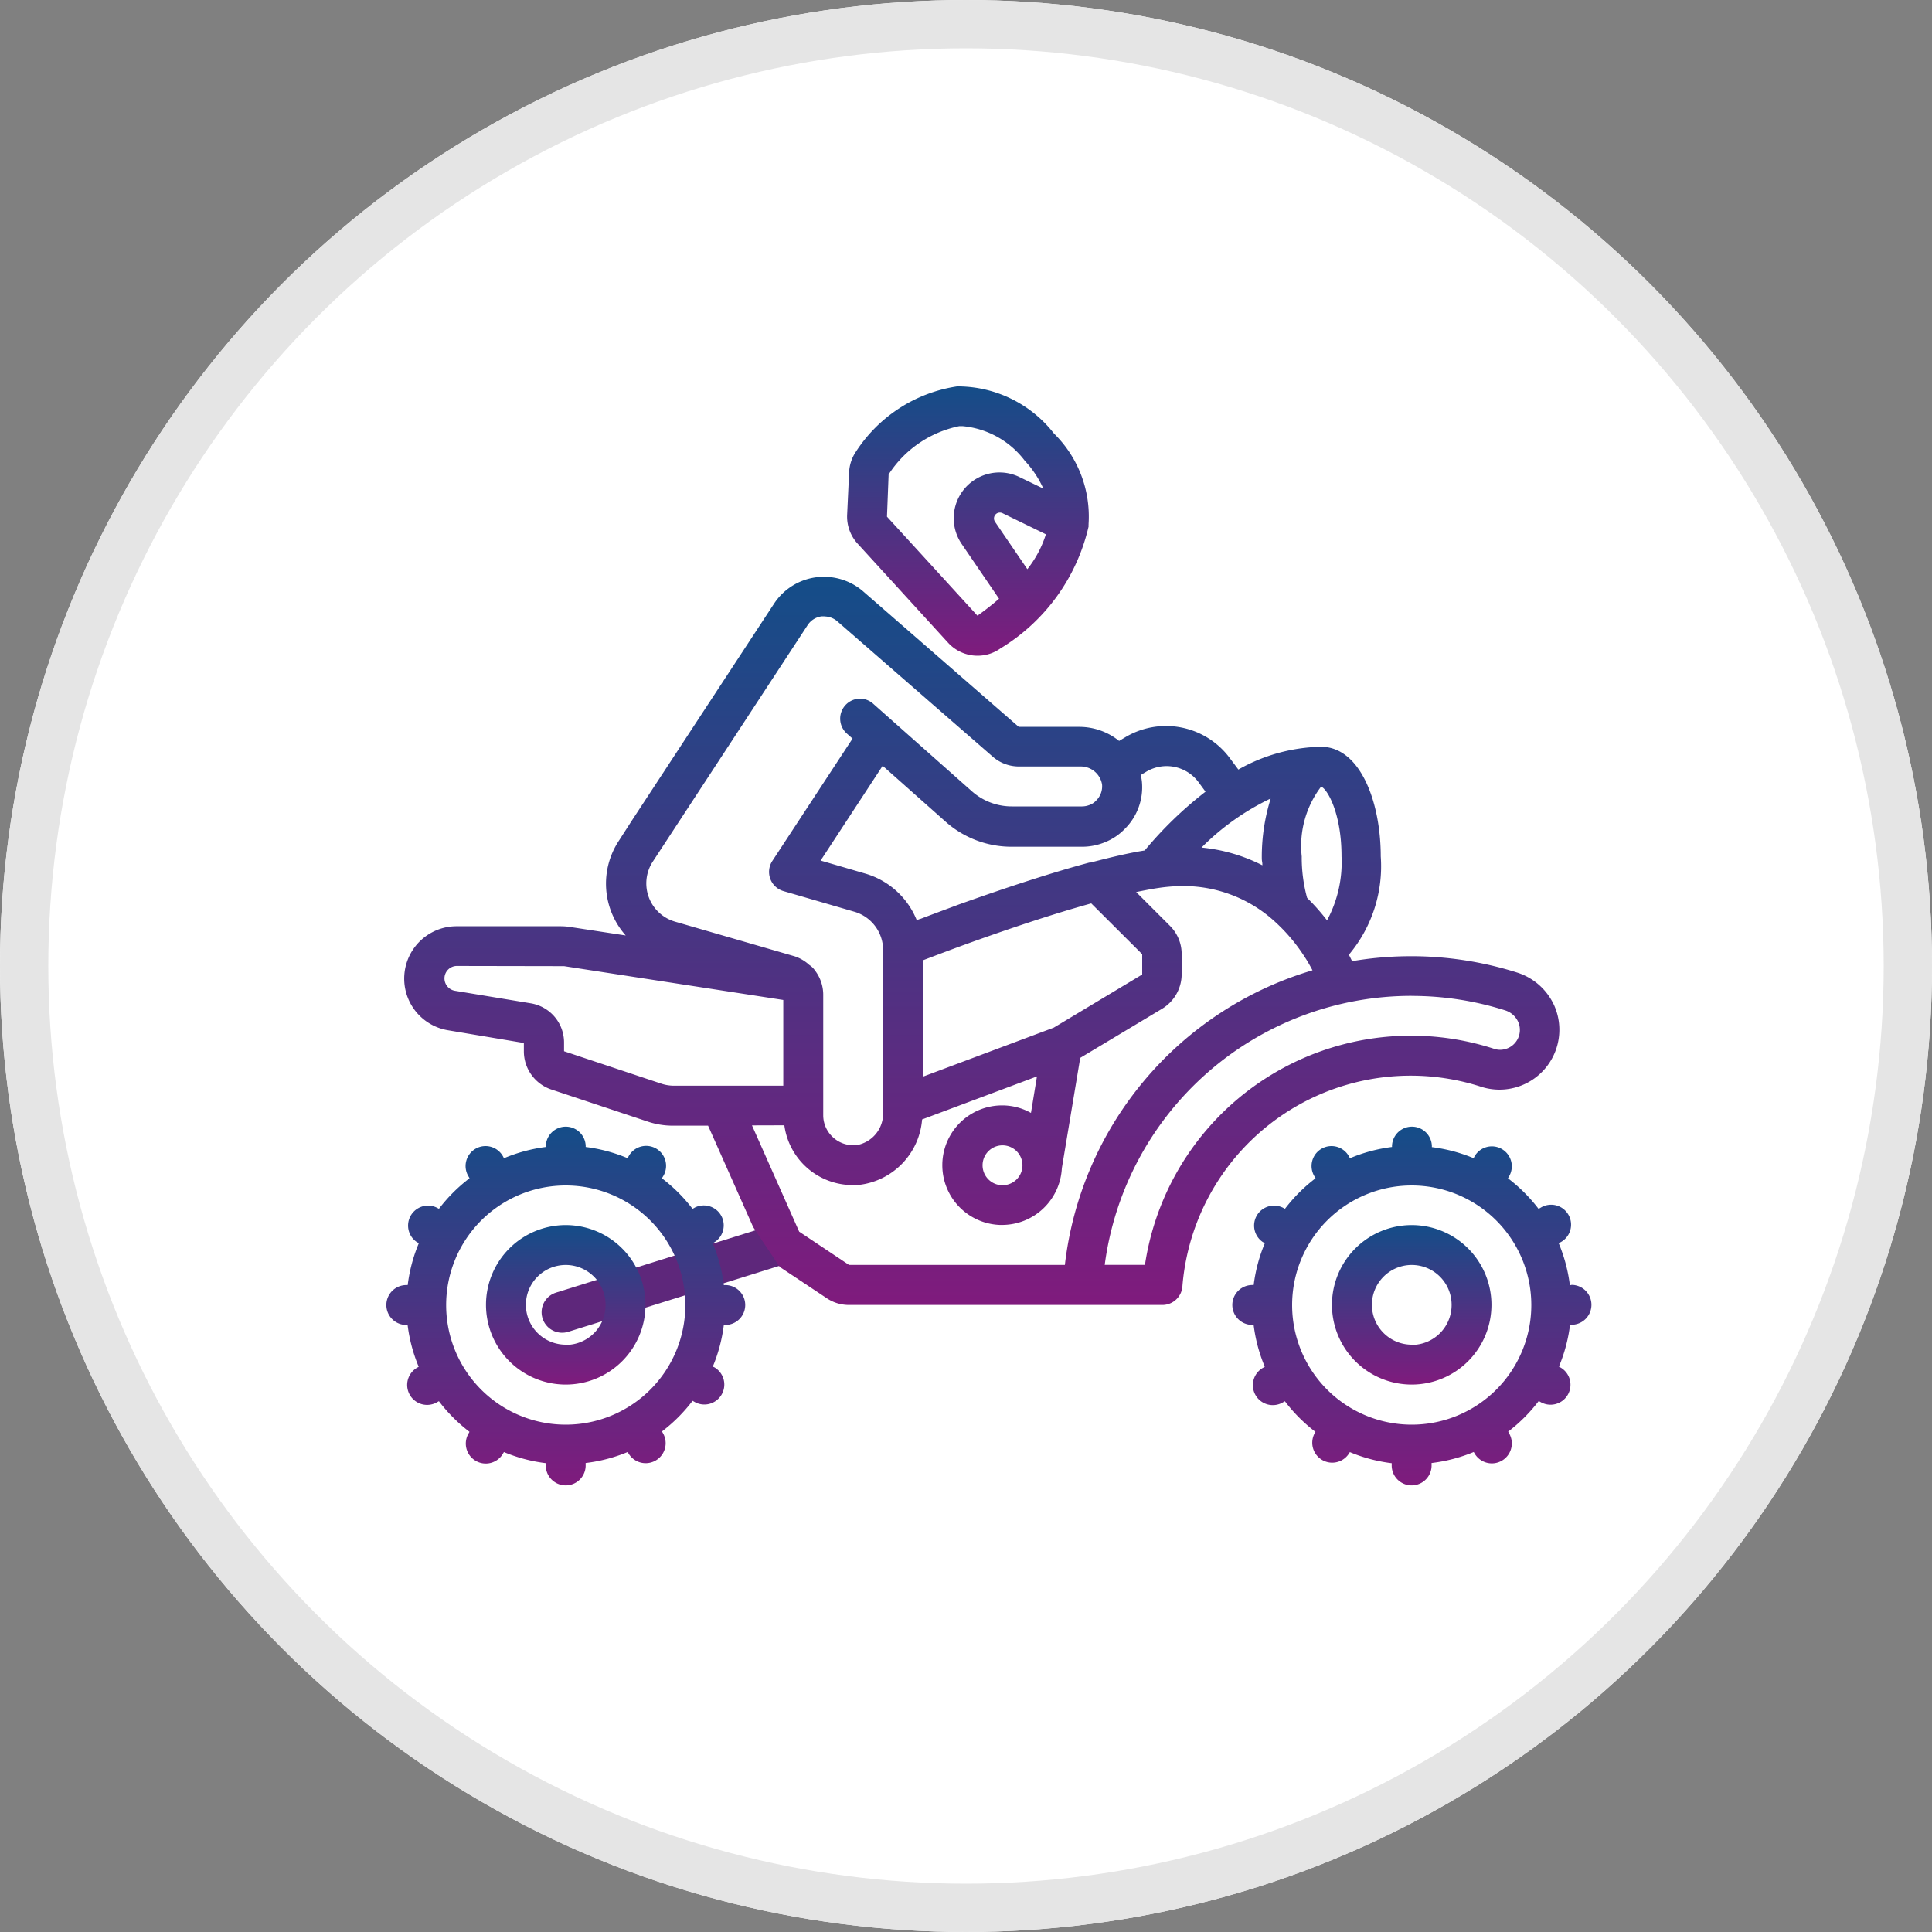
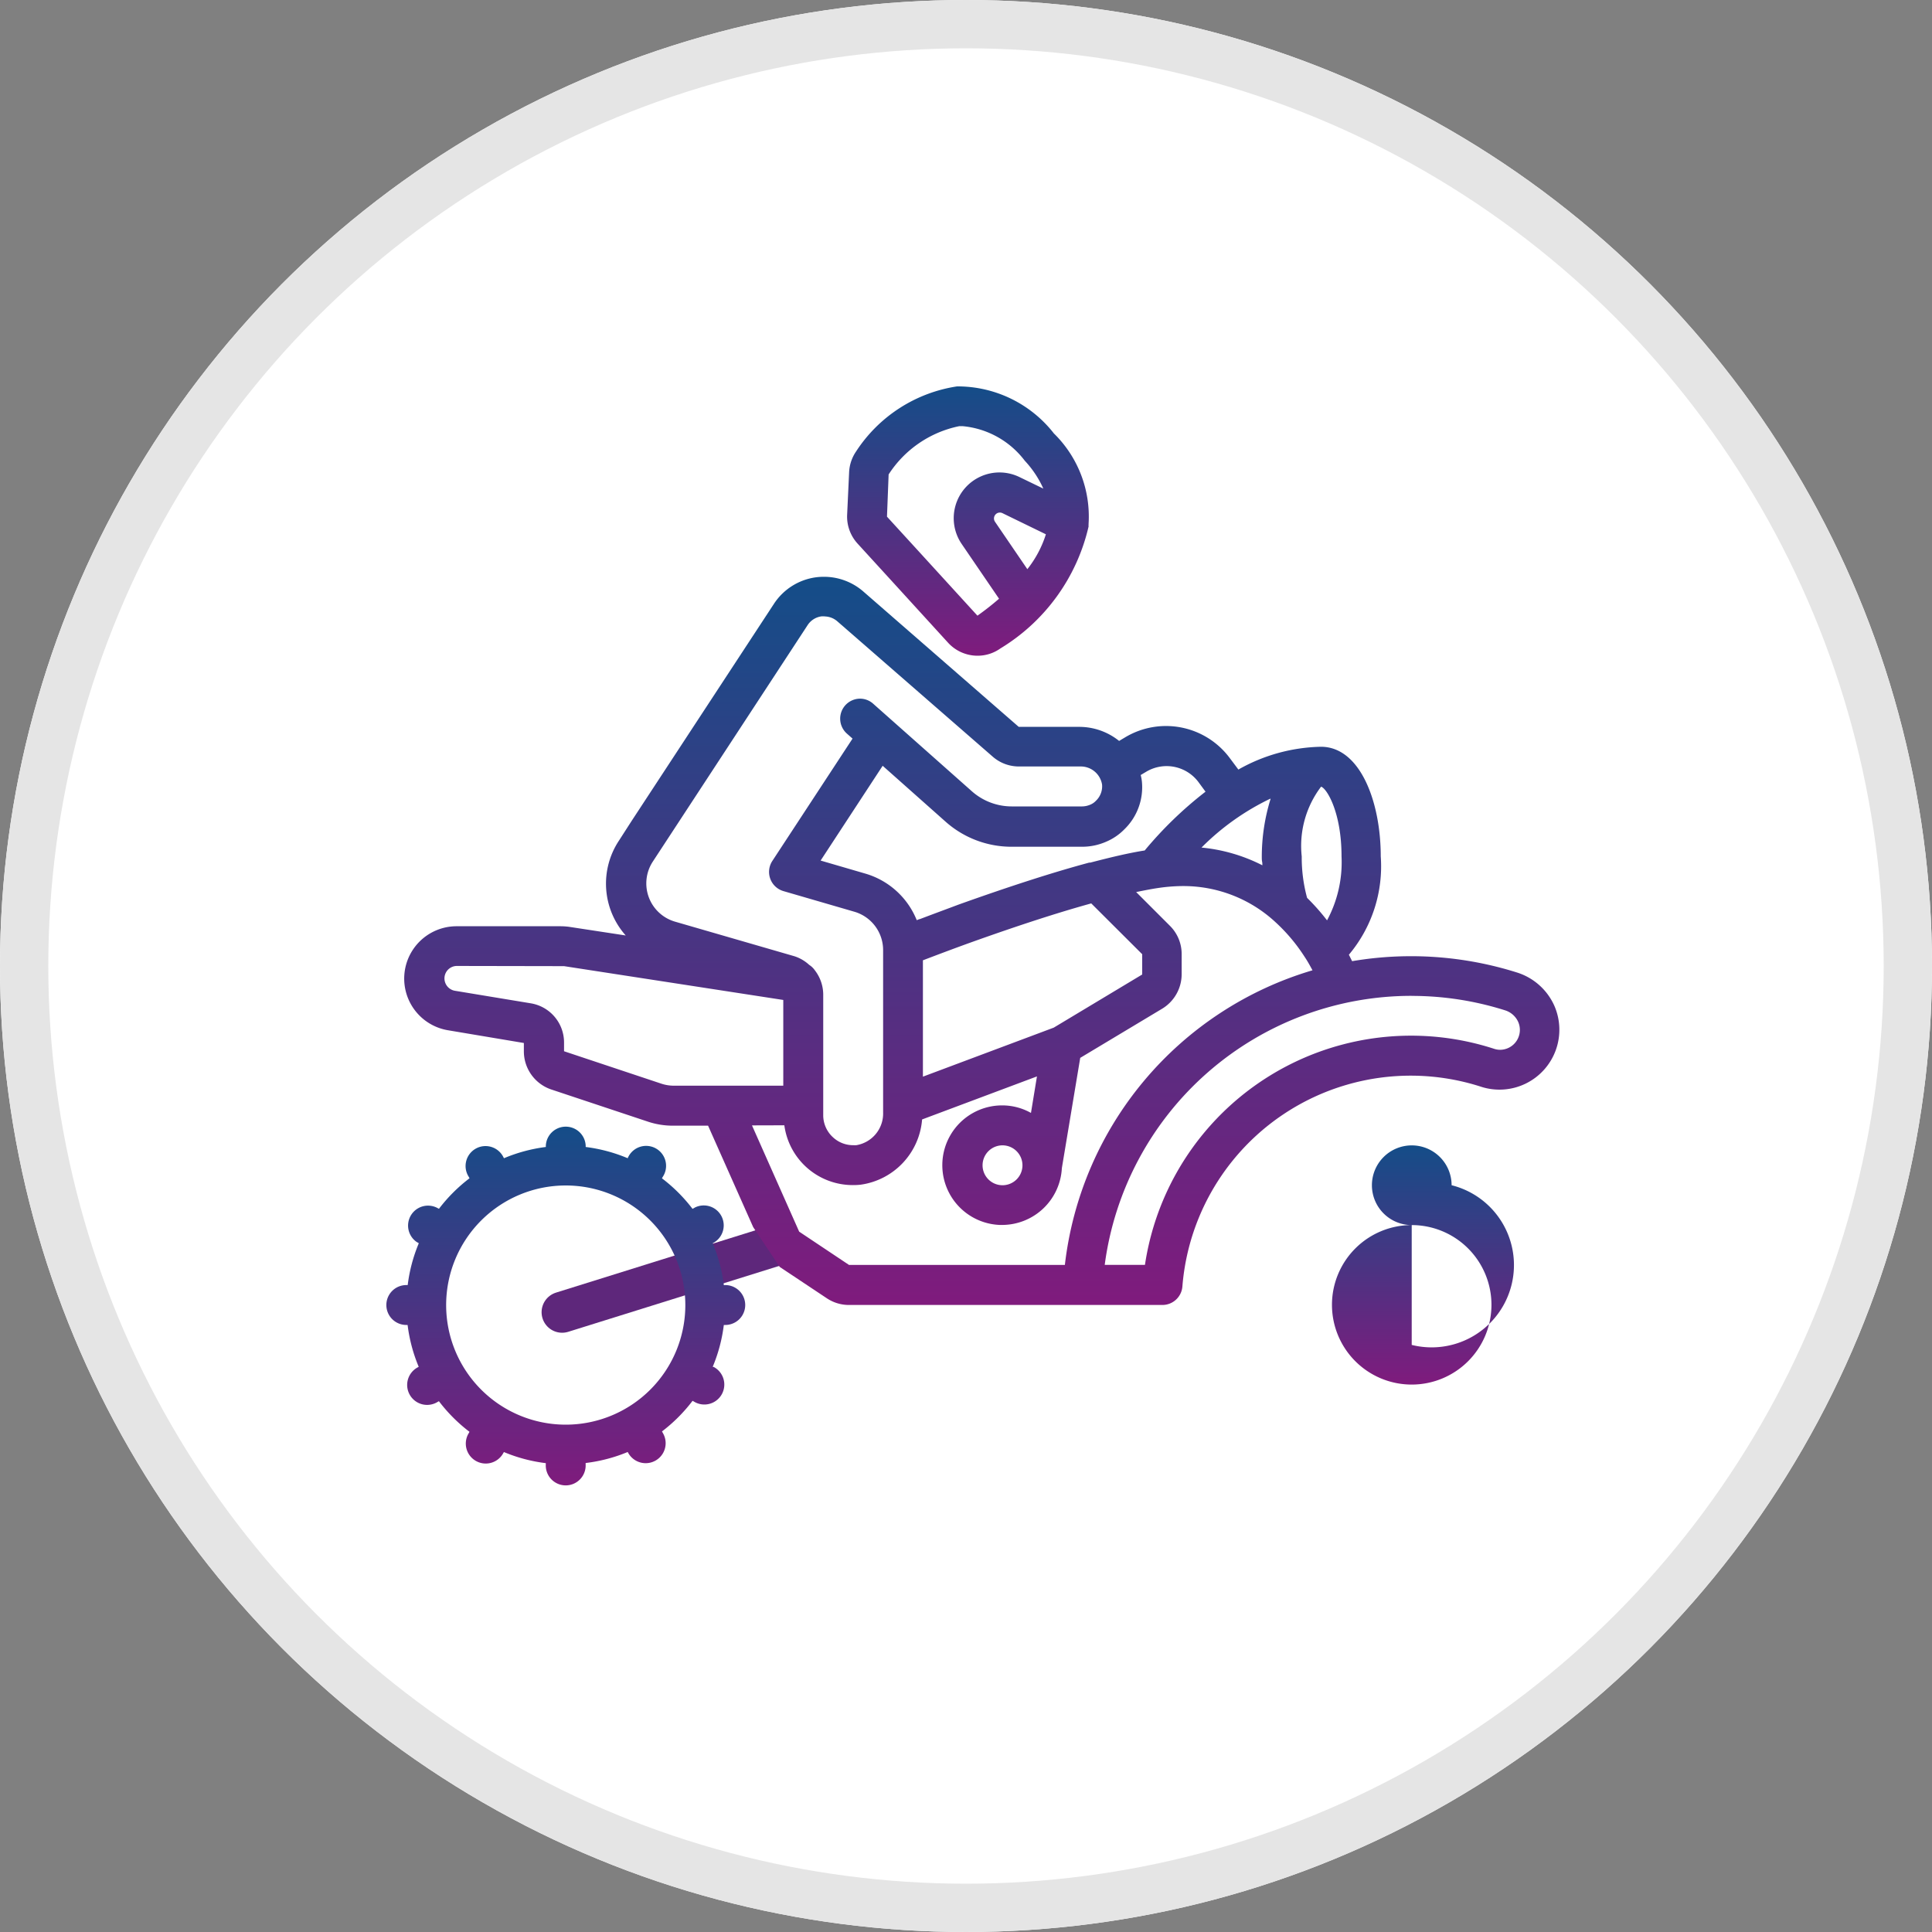
<svg xmlns="http://www.w3.org/2000/svg" width="40" height="40" viewBox="0 0 40 40">
  <rect x="0" y="0" width="40" height="40" fill="#808080" stroke="none" />
  <defs>
    <linearGradient id="linear-gradient" x1="0.5" x2="0.5" y2="1" gradientUnits="objectBoundingBox">
      <stop offset="0" stop-color="#144d88" />
      <stop offset="1" stop-color="#7f1b7d" />
    </linearGradient>
  </defs>
  <g id="Two_Wheeler_Insurance" data-name="Two Wheeler Insurance" transform="translate(-5283 -2139)">
    <g id="Group_32273" data-name="Group 32273" transform="translate(5205 89)">
      <g id="Ellipse_575" data-name="Ellipse 575" transform="translate(78 2050)" fill="#fff" stroke="#e5e5e5" stroke-width="1">
        <circle cx="20" cy="20" r="20" stroke="none" />
        <circle cx="20" cy="20" r="19.5" fill="none" />
      </g>
      <g id="Group_32269" data-name="Group 32269" transform="translate(-79.926 113.632)">
        <g id="Group_32268" data-name="Group 32268" transform="translate(165.926 1944.368)">
          <g id="Group_1848" transform="translate(0)">
            <line id="Line_125" y1="1.392" x2="4.456" transform="translate(3.638 17.776)" fill="none" stroke="#5e277b" stroke-linecap="round" stroke-width="0.85" />
            <path id="Subtraction_6" d="M66.483,934.893h-6.5a.823.823,0,0,1-.458-.139l-.975-.649-.549-.824-.934-2.1h-.73a1.637,1.637,0,0,1-.514-.083l-2.007-.668a.834.834,0,0,1-.563-.784v-.177l-1.573-.264a1.084,1.084,0,0,1,.179-2.153h2.159a1.39,1.39,0,0,1,.165.011l1.179.18a1.613,1.613,0,0,1-.142-1.961l.265-.412,2.946-4.494a1.237,1.237,0,0,1,.865-.548,1.254,1.254,0,0,1,.167-.011,1.24,1.24,0,0,1,.813.3l3.223,2.807h1.259a1.317,1.317,0,0,1,.819.291l.121-.072a1.645,1.645,0,0,1,2.168.424l.18.241a3.6,3.6,0,0,1,1.71-.472c.813,0,1.238,1.142,1.238,2.269a2.844,2.844,0,0,1-.66,2.037c.016.03.03.059.044.087l.005.01.018.036a7.293,7.293,0,0,1,3.418.236,1.26,1.26,0,0,1,.768.685,1.24,1.24,0,0,1-1.5,1.684,4.742,4.742,0,0,0-6.2,4.132.415.415,0,0,1-.41.381Zm5.149-6.4a6.407,6.407,0,0,0-6.353,5.57h.833a5.571,5.571,0,0,1,7.237-4.471.4.4,0,0,0,.116.018.412.412,0,0,0,.374-.579.442.442,0,0,0-.267-.237,6.4,6.4,0,0,0-1.941-.3Zm-13.656,2.682.977,2.2,1.032.689h4.469a7.224,7.224,0,0,1,5.127-6.1c-.05-.092-.1-.185-.166-.283a3.615,3.615,0,0,0-.6-.713,2.8,2.8,0,0,0-1.908-.748h-.028a3.623,3.623,0,0,0-.5.041c-.143.021-.306.054-.449.083l.7.7a.822.822,0,0,1,.242.585v.42a.836.836,0,0,1-.4.708l-1.7,1.02-.381,2.287v.006a1.24,1.24,0,0,1-1.236,1.166h-.05a1.238,1.238,0,0,1,.052-2.475h.005a1.213,1.213,0,0,1,.59.156l.124-.756-2.378.891a1.481,1.481,0,0,1-1.282,1.352,1.4,1.4,0,0,1-.145.007h-.009a1.429,1.429,0,0,1-1.416-1.238Zm5.188.413a.413.413,0,1,0,.412.413.414.414,0,0,0-.412-.413Zm-3.69-10.952a.455.455,0,0,0-.058,0,.406.406,0,0,0-.289.183l-3.208,4.9,0,0a.825.825,0,0,0,.464,1.238l2.472.716a.823.823,0,0,1,.306.179.412.412,0,0,1,.118.114.826.826,0,0,1,.172.5v2.5a.617.617,0,0,0,.206.459.61.61,0,0,0,.414.16.631.631,0,0,0,.065,0,.664.664,0,0,0,.555-.676v-3.364a.827.827,0,0,0-.6-.795l-1.465-.426a.414.414,0,0,1-.23-.622l1.662-2.535-.113-.1a.414.414,0,0,1,.269-.727.409.409,0,0,1,.278.111l2.037,1.807a1.244,1.244,0,0,0,.822.313h1.461a.437.437,0,0,0,.165-.035.329.329,0,0,0,.118-.08.412.412,0,0,0,.129-.337.446.446,0,0,0-.442-.375H63.506a.821.821,0,0,1-.542-.2l-3.222-2.806a.409.409,0,0,0-.251-.1Zm-7.61,7.238a.258.258,0,0,0-.254.236.26.26,0,0,0,.211.277l1.572.26a.822.822,0,0,1,.692.816v.177l2.005.668a.823.823,0,0,0,.261.045h2.273v-1.775l-4.539-.7h-.012c-.011,0-.03,0-.049,0ZM65,926.579c-.7.193-1.527.463-2.47.8-.371.133-.737.272-1.015.378v2.409l2.709-1.015,1.831-1.1v-.42L65,926.579Zm4.758-2.416a2.026,2.026,0,0,0-.4,1.444,3.172,3.172,0,0,0,.111.857,4.541,4.541,0,0,1,.413.466,2.536,2.536,0,0,0,.3-1.323c0-.907-.3-1.4-.42-1.444Zm-9.072-.44h0l-1.289,1.969.926.27a1.642,1.642,0,0,1,1.064.964l.057-.022.008,0c.262-.1.534-.2.8-.3,1.062-.38,1.972-.673,2.707-.87l.01,0,.013,0c.425-.111.8-.2,1.125-.251a7.99,7.99,0,0,1,1.259-1.217l-.147-.2a.823.823,0,0,0-1.084-.211l-.111.066a.922.922,0,0,1,.025.137,1.213,1.213,0,0,1-.362.986,1.162,1.162,0,0,1-.388.262,1.235,1.235,0,0,1-.481.1H63.349a2.053,2.053,0,0,1-1.367-.521l-1.3-1.155Zm8.017.69a5.131,5.131,0,0,0-1.42,1.01,3.5,3.5,0,0,1,1.26.367c0-.026,0-.05-.006-.078s-.006-.068-.006-.106a4.065,4.065,0,0,1,.183-1.194Z" transform="translate(-50.407 -915.875)" fill="url(#linear-gradient)" />
            <g id="Group_1846" transform="translate(17.515 15.317)">
-               <path id="Path_16640" d="M9.059,7.4A1.651,1.651,0,1,0,10.71,9.056,1.651,1.651,0,0,0,9.059,7.4Zm0,2.476a.825.825,0,1,1,.826-.825h0A.826.826,0,0,1,9.059,9.881Z" transform="translate(-5.346 -5.353)" fill="url(#linear-gradient)" />
-               <path id="Path_16641" d="M7.018,3.327H6.99a3.287,3.287,0,0,0-.23-.866l.023-.014a.413.413,0,1,0-.389-.728l-.024.014-.028.015a3.313,3.313,0,0,0-.633-.632l.015-.028A.413.413,0,1,0,5.016.663L5.009.675,5,.7a3.3,3.3,0,0,0-.867-.23V.439a.413.413,0,0,0-.825,0V.467A3.3,3.3,0,0,0,2.437.7L2.424.675a.413.413,0,1,0-.722.4l.007.012.016.028a3.322,3.322,0,0,0-.633.632l-.028-.015a.413.413,0,0,0-.436.7l.024.014.023.013a3.288,3.288,0,0,0-.231.866H.415a.413.413,0,0,0,0,.826H.443a3.277,3.277,0,0,0,.231.866L.65,5.032a.413.413,0,1,0,.412.715l.028-.016a3.317,3.317,0,0,0,.633.634l-.016.028a.413.413,0,0,0,.715.413l.013-.022a3.278,3.278,0,0,0,.867.23V7.04a.413.413,0,1,0,.825,0v-.03A3.281,3.281,0,0,0,5,6.782l.013.022a.413.413,0,0,0,.724-.4l-.009-.016-.015-.028a3.327,3.327,0,0,0,.633-.634l.028.016a.413.413,0,1,0,.413-.715l-.023-.013a3.287,3.287,0,0,0,.23-.866h.03a.413.413,0,1,0,0-.826h0Zm-3.3,2.889A2.476,2.476,0,1,1,6.192,3.74h0A2.476,2.476,0,0,1,3.716,6.216Z" transform="translate(-0.003 -0.037)" fill="url(#linear-gradient)" />
+               <path id="Path_16640" d="M9.059,7.4A1.651,1.651,0,1,0,10.71,9.056,1.651,1.651,0,0,0,9.059,7.4Za.825.825,0,1,1,.826-.825h0A.826.826,0,0,1,9.059,9.881Z" transform="translate(-5.346 -5.353)" fill="url(#linear-gradient)" />
            </g>
            <g id="Group_1847" transform="translate(0 15.317)">
-               <path id="Path_16640-2" d="M9.059,7.4A1.651,1.651,0,1,0,10.71,9.056,1.651,1.651,0,0,0,9.059,7.4Zm0,2.476a.825.825,0,1,1,.825-.825h0A.825.825,0,0,1,9.059,9.881Z" transform="translate(-5.346 -5.353)" fill="url(#linear-gradient)" />
              <path id="Path_16641-2" d="M7.018,3.327H6.99a3.287,3.287,0,0,0-.23-.866l.023-.014a.413.413,0,0,0-.389-.728l-.024.014-.028.015a3.313,3.313,0,0,0-.633-.632l.015-.028A.413.413,0,1,0,5.017.663L5.01.675,5,.7A3.3,3.3,0,0,0,4.13.467V.439a.413.413,0,0,0-.825,0V.467A3.3,3.3,0,0,0,2.438.7L2.425.675a.413.413,0,1,0-.722.4l.007.012.015.028a3.314,3.314,0,0,0-.633.632l-.028-.015a.413.413,0,0,0-.436.7l.024.014.023.014a3.277,3.277,0,0,0-.23.866H.416a.413.413,0,0,0,0,.826H.443a3.277,3.277,0,0,0,.23.866l-.023.013a.413.413,0,1,0,.413.715l.028-.016a3.319,3.319,0,0,0,.633.634l-.015.028a.413.413,0,1,0,.715.413l.013-.022a3.278,3.278,0,0,0,.867.23V7.04a.413.413,0,1,0,.825,0v-.03A3.275,3.275,0,0,0,5,6.782L5.01,6.8a.413.413,0,0,0,.724-.4l-.009-.016-.015-.028a3.319,3.319,0,0,0,.633-.634l.028.016a.413.413,0,1,0,.413-.715L6.76,5.018a3.277,3.277,0,0,0,.23-.866h.03a.413.413,0,0,0,0-.826h0Zm-3.3,2.889A2.476,2.476,0,1,1,6.193,3.74h0A2.476,2.476,0,0,1,3.717,6.216Z" transform="translate(-0.004 -0.037)" fill="url(#linear-gradient)" />
            </g>
            <path id="Path_16642" d="M87.973,906.653a2.528,2.528,0,0,0-2.012-.982,3.034,3.034,0,0,0-2.089,1.346.827.827,0,0,0-.145.433l-.041.88a.828.828,0,0,0,.213.592l.646.707,1.23,1.348a.827.827,0,0,0,.613.27.812.812,0,0,0,.47-.15,4,4,0,0,0,1.827-2.526.237.237,0,0,1,0-.044v-.013a2.408,2.408,0,0,0-.712-1.863Zm-.554,2.805-.672-.985a.122.122,0,0,1,.154-.178l.9.438a2.251,2.251,0,0,1-.386.725Zm-1.035.96-1.229-1.346-.022-.024-.622-.68.034-.874a2.282,2.282,0,0,1,1.464-1h.065a1.822,1.822,0,0,1,1.29.716,2.1,2.1,0,0,1,.384.577l-.488-.236a.947.947,0,0,0-1.2,1.386l.771,1.13a5.67,5.67,0,0,1-.449.352Z" transform="translate(-74.147 -905.671)" fill="url(#linear-gradient)" />
          </g>
        </g>
      </g>
    </g>
  </g>
</svg>